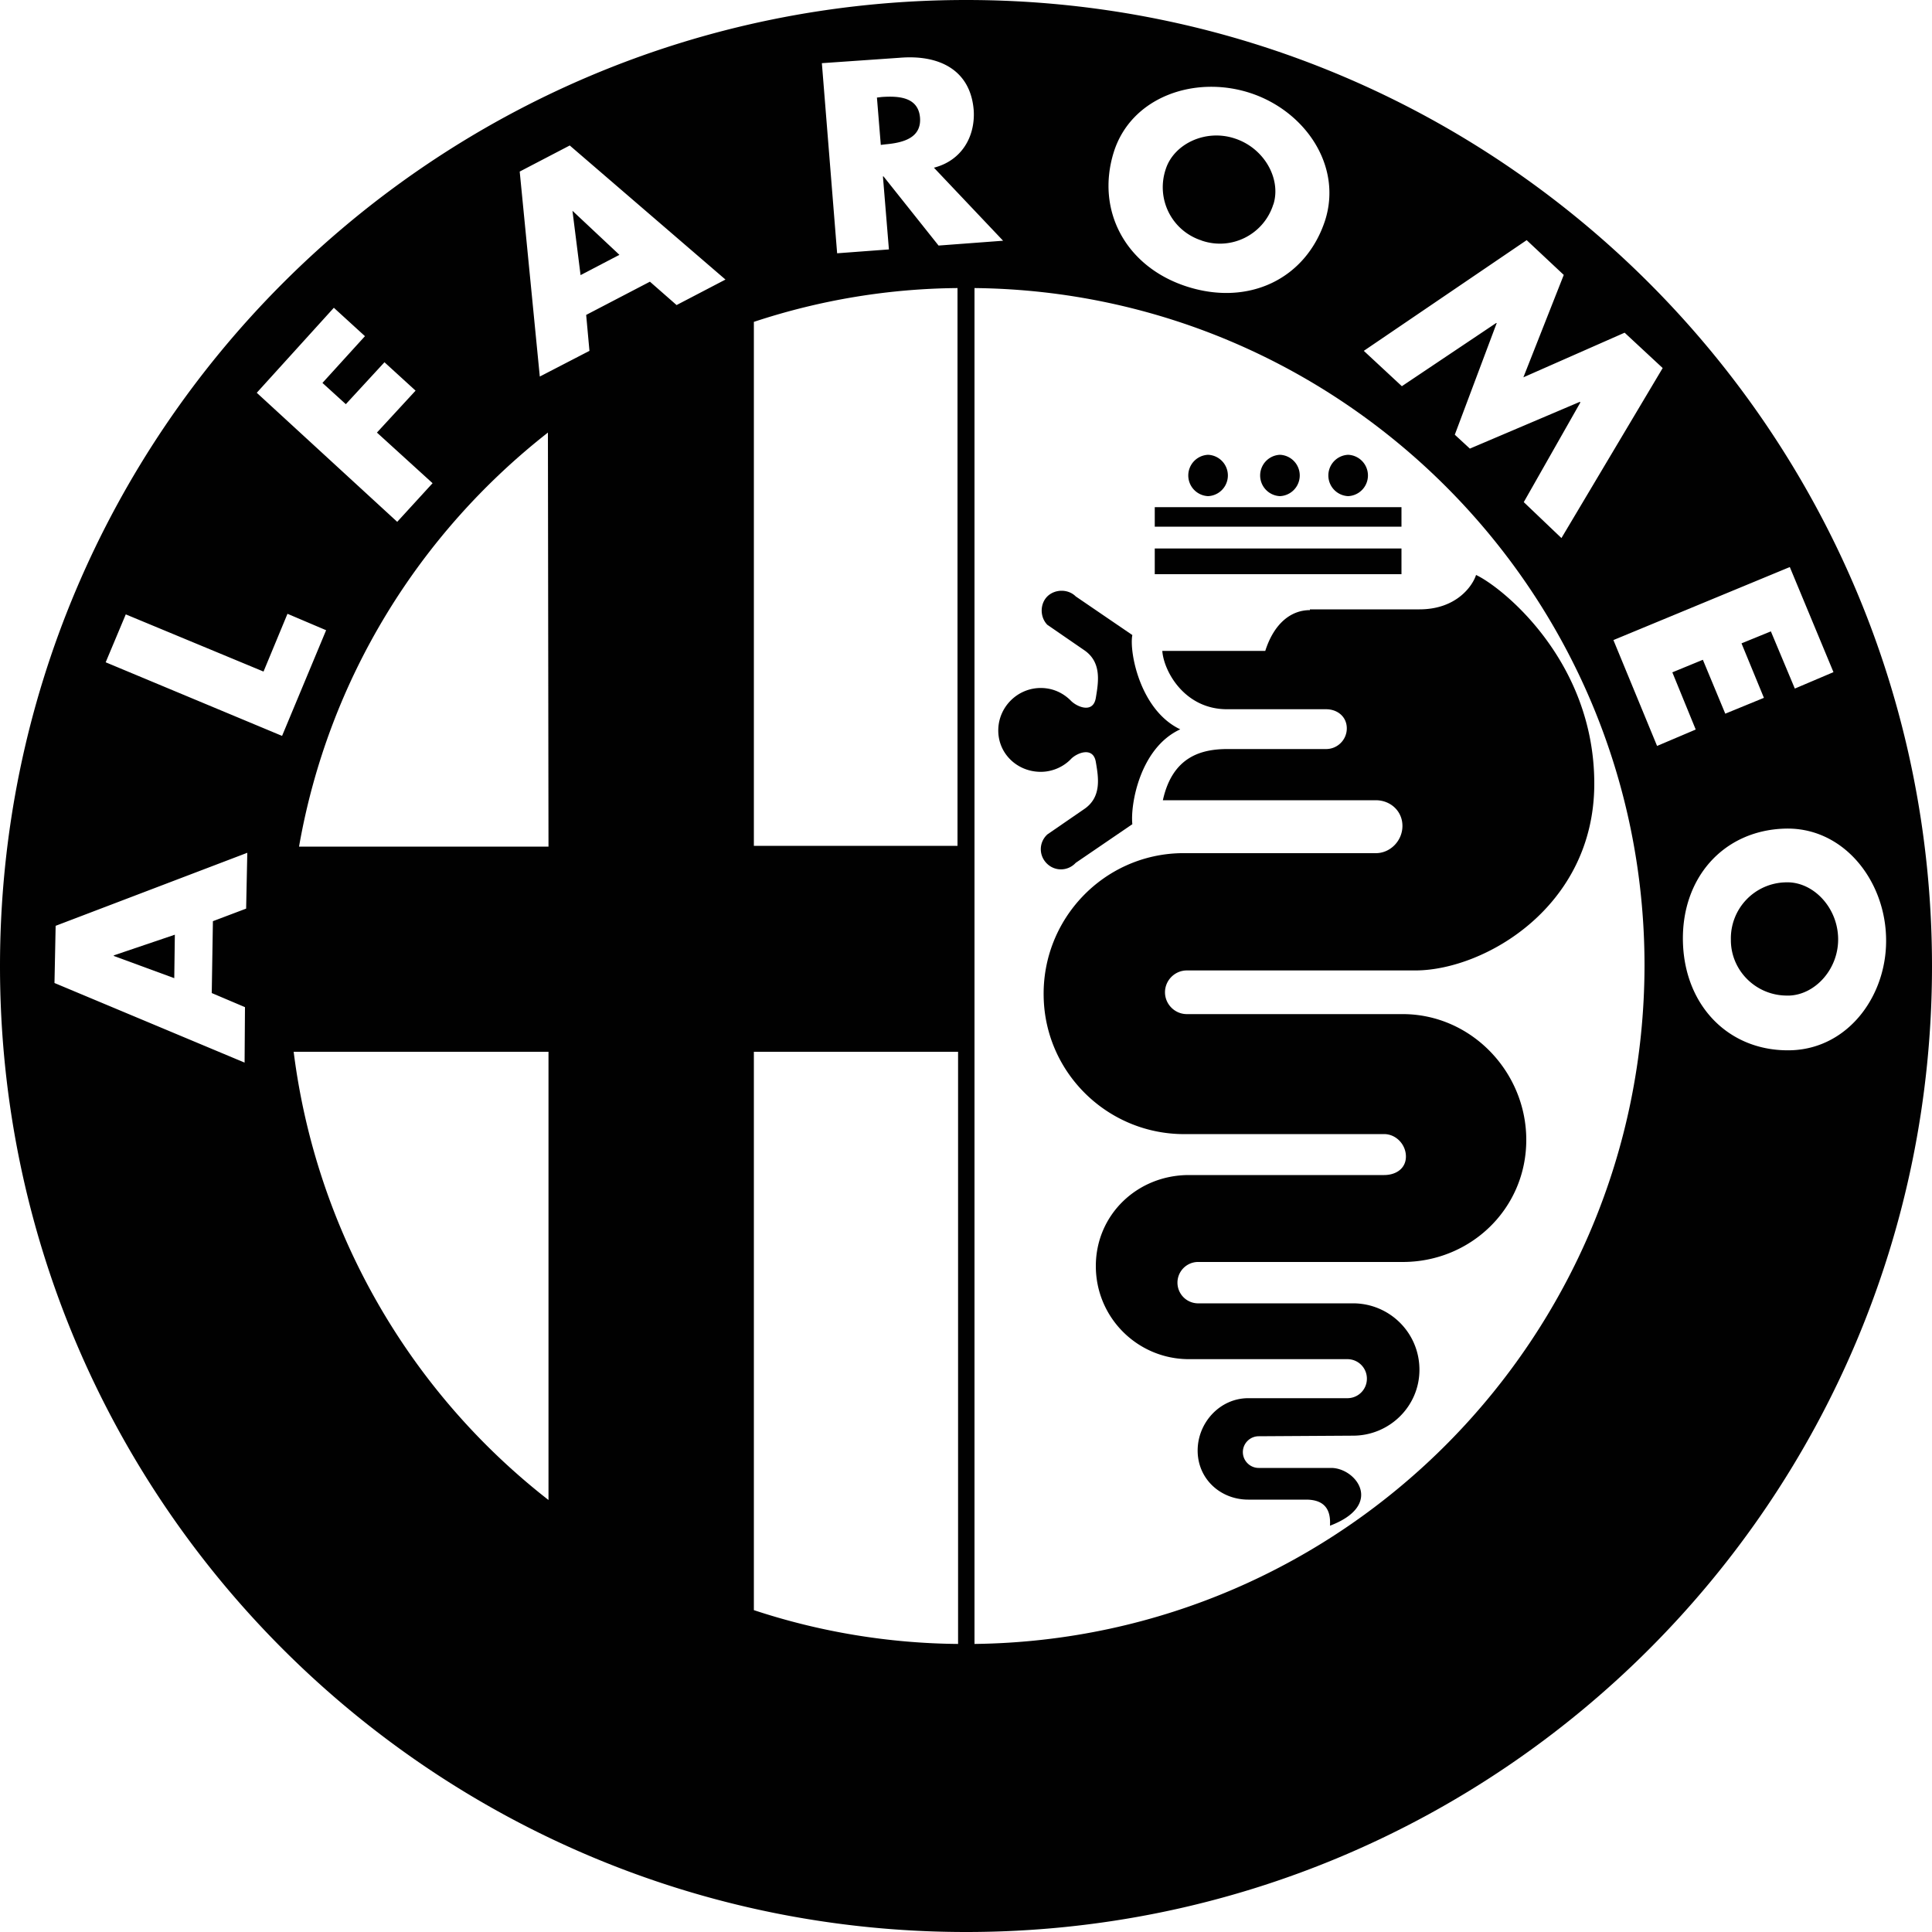
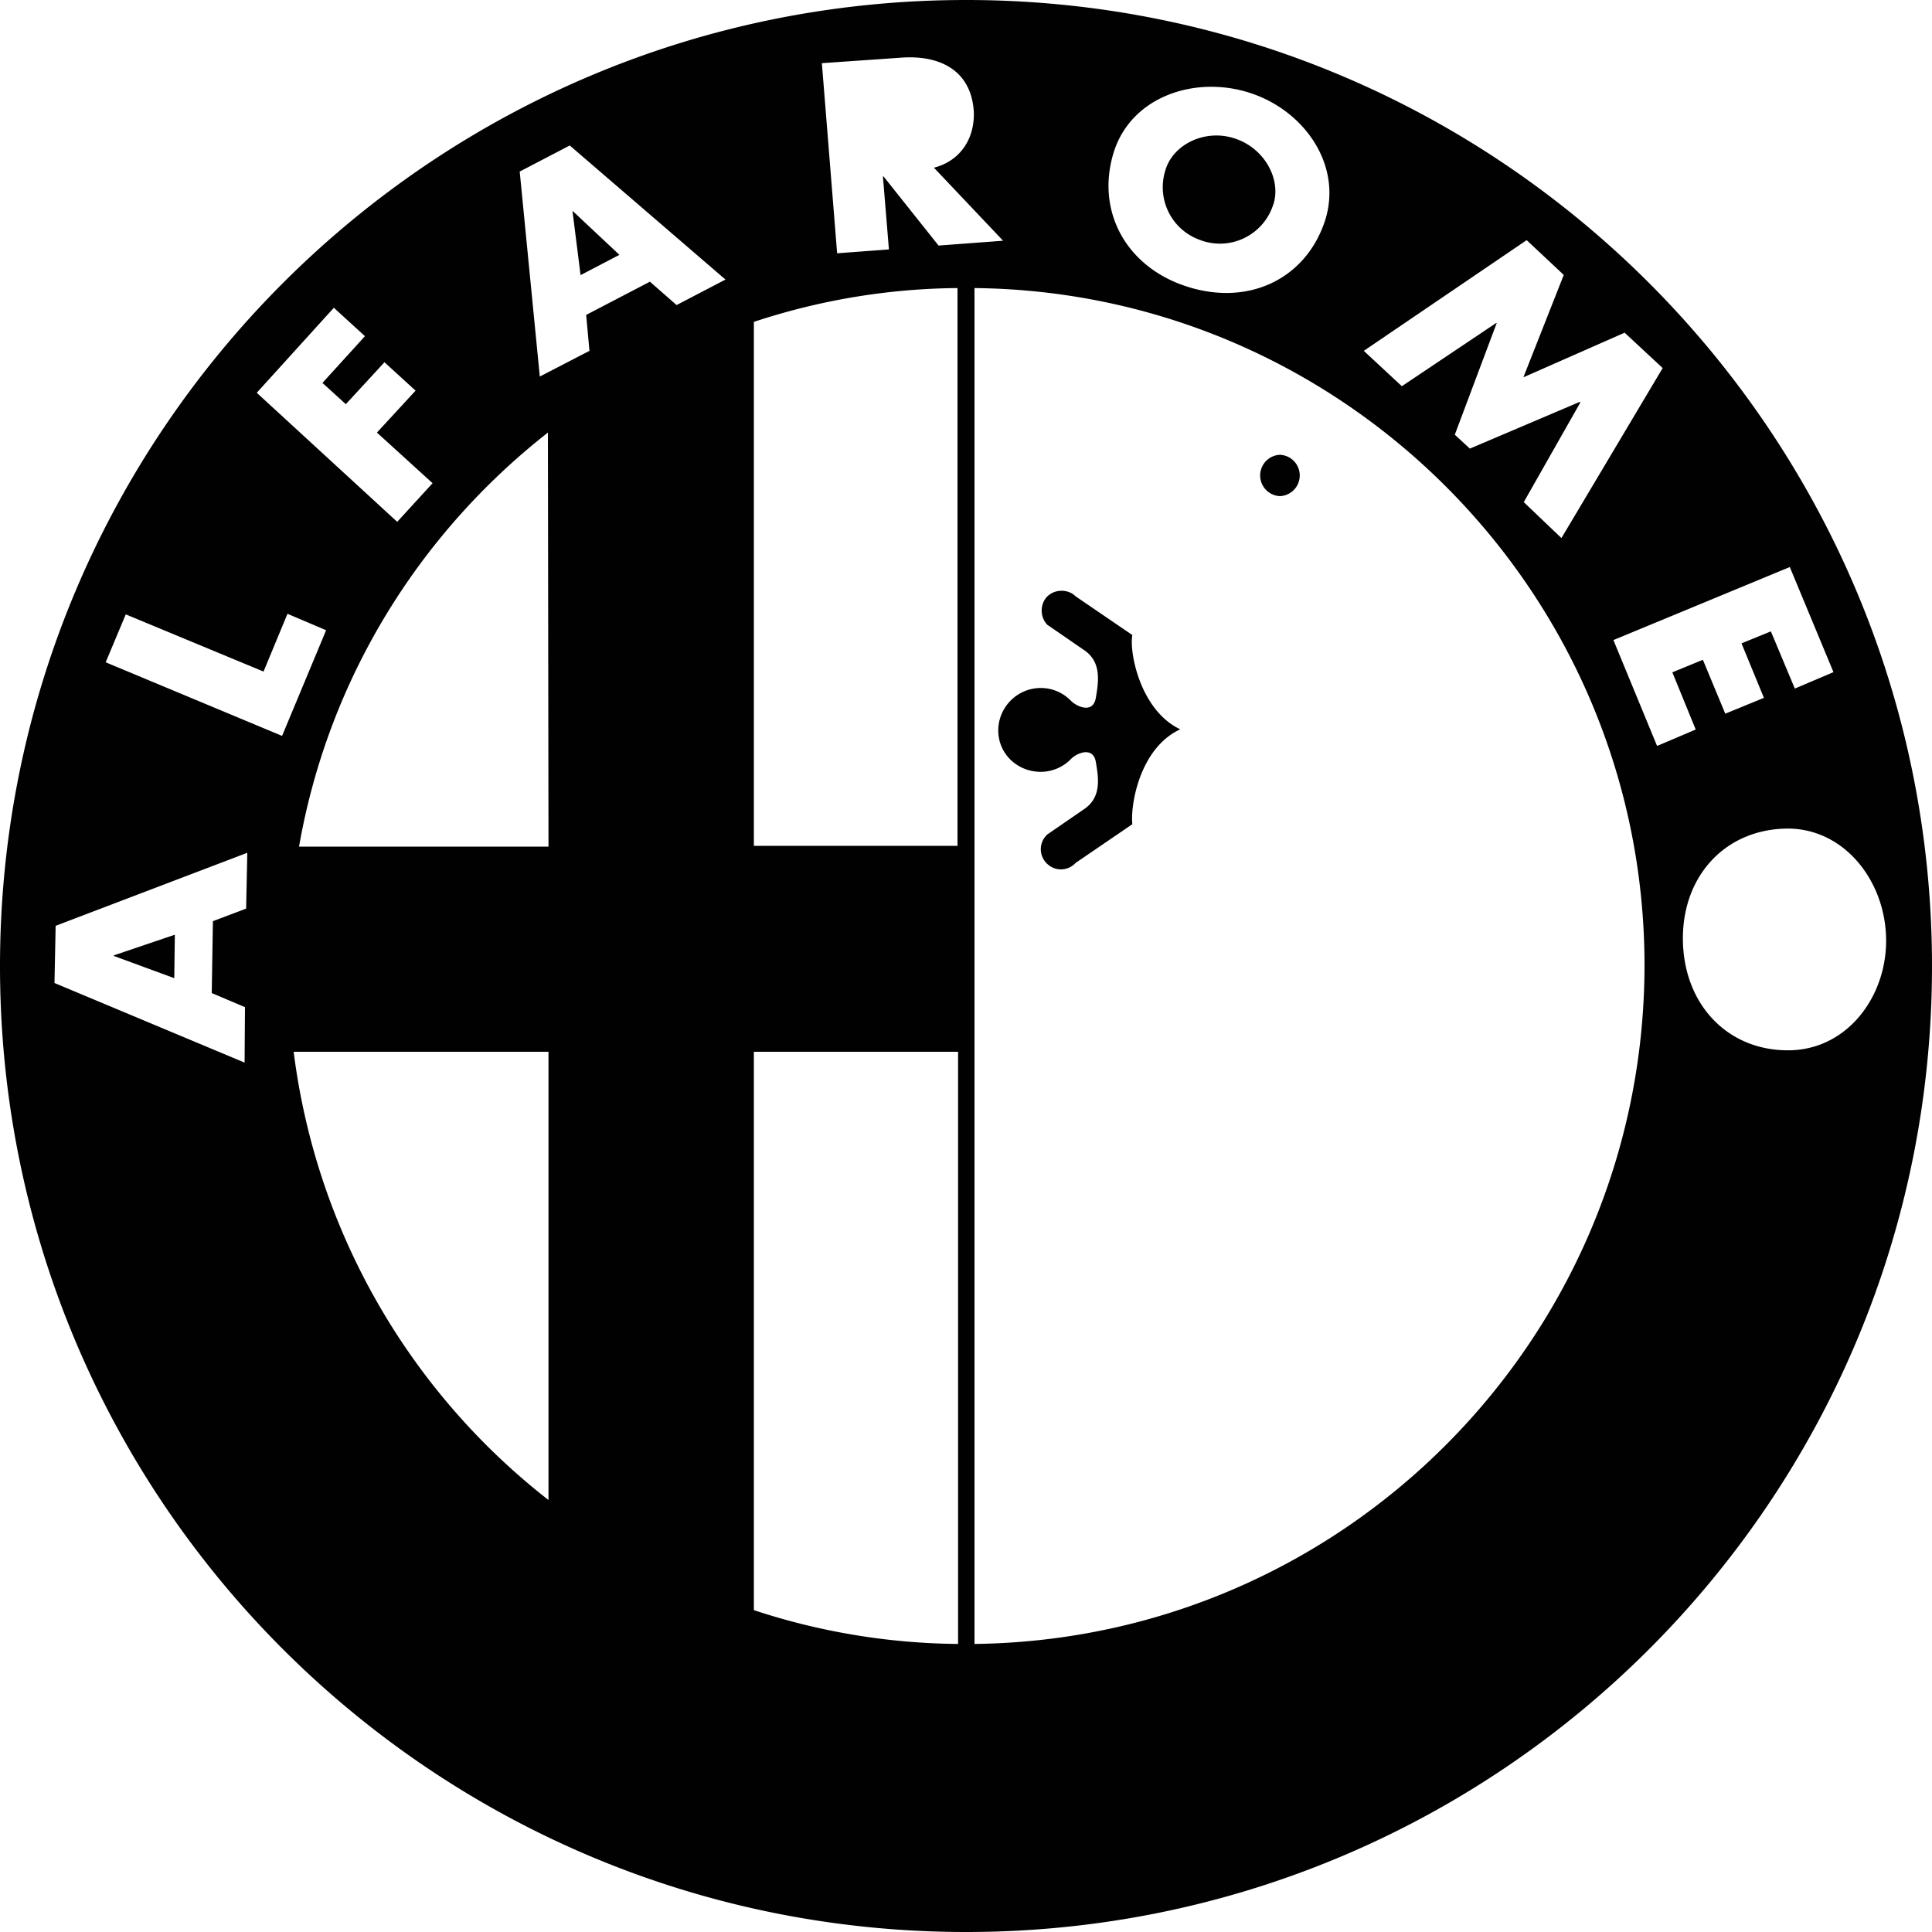
<svg xmlns="http://www.w3.org/2000/svg" xmlns:xlink="http://www.w3.org/1999/xlink" class="mx-auto" title="Alfa Romeo" viewBox="0 0 64 64" width="64" height="64" fill="">
  <defs>
    <symbol id="m_alfa_romeo" viewBox="0 0 100 100">
      <style />
      <g fill="#010101">
        <path d="M62.14 12.43c.03 0 .06.03.08.03 1.52.51 3.16-.31 3.67-1.83 0-.03.03-.06.03-.08.39-1.3-.48-2.88-2-3.38-1.52-.51-3.16.28-3.58 1.58-.51 1.51.27 3.15 1.8 3.68zM9.05 48.38l-3.16 1.07v.03l3.13 1.15zm57.2-22.7a1.071 1.071 0 000-2.14 1.071 1.071 0 000 2.14zM56.1 41.89l-1.89 1.3-.06.06c-.39.42-.37 1.07.06 1.47.42.39 1.07.37 1.47-.06l2.93-2c-.11-1.01.39-3.95 2.48-4.91-2.09-.99-2.65-4.03-2.48-4.88l-2.93-2c-.39-.39-1.07-.39-1.47 0-.39.39-.39 1.07 0 1.47l1.89 1.3c.93.62.76 1.64.62 2.48-.14.85-1.01.45-1.3.14-.42-.42-.96-.65-1.55-.65-1.21 0-2.2.99-2.2 2.2s.99 2.14 2.2 2.14c.59 0 1.16-.25 1.55-.65.28-.31 1.16-.7 1.3.14.14.82.31 1.83-.62 2.45zm-24.04-28.7l-2.43-2.28.42 3.33z" />
        <path d="M50.01 0C22.39 0 0 22.39 0 50.01 0 77.64 22.39 100 50.01 100S100 77.61 100 50.01C100 22.39 77.61 0 50.01 0zm29.01 12.43l1.92 1.8-2.09 5.3 5.24-2.31 1.97 1.83-5.24 8.8-1.95-1.86 2.93-5.16-.03-.03-5.69 2.42-.78-.72 2.17-5.78h-.03l-4.88 3.27-1.97-1.83 8.43-5.73zM57.65 7.87c.9-2.85 4.17-3.98 7.02-3.07s4.82 3.75 3.92 6.6c-.99 3.04-3.95 4.45-7.13 3.44s-4.76-3.93-3.81-6.97zm-18.63 8.79c3.41-1.13 6.96-1.72 10.54-1.75v28.87H39.02V16.66zm-21.74-.73l1.61 1.47-2.2 2.42 1.21 1.1 2-2.17 1.61 1.47-2 2.17 2.88 2.62-1.83 2-7.27-6.68 3.99-4.4zm-4.54 31.1l-1.72.65-.06 3.72 1.72.73-.02 2.87-9.84-4.12.06-2.96 9.92-3.78-.06 2.89zm1.86-8.94l-9.13-3.81 1.04-2.48 7.13 2.96 1.24-2.99 2 .85-2.28 5.47zm13.79 39.55a34.944 34.944 0 01-13.19-23.2h13.19v23.2zM15.48 43.81C17 35.13 21.71 27.6 28.36 22.39l.03 21.43H15.48zm19.54-28.02l-1.38-1.21-3.3 1.72.17 1.86-2.57 1.33L26.9 8.88l2.59-1.35 8.06 6.94-2.53 1.32zm14.57 69.3c-3.58-.03-7.16-.62-10.57-1.75v-28.9h10.57v30.65zm-1.01-72.38l-2.85-3.58h-.03l.31 3.78-2.68.2-.79-9.84 4.03-.28c2.03-.17 3.67.62 3.83 2.73.08 1.35-.62 2.59-2.06 2.96l3.58 3.78-3.34.25zm1.86 72.38V14.91c19.14.2 34.68 15.82 34.68 35.07-.03 19.26-15.51 34.88-34.68 35.11zm33.07-51.96l9.13-3.78 2.26 5.44-2 .85-1.24-2.96-1.52.62 1.16 2.82-2 .82-1.16-2.79-1.58.65 1.21 2.96-2 .85-2.26-5.48zm9.24 21.23c-3.19.11-5.53-2.23-5.64-5.55-.11-3.33 2.06-5.81 5.24-5.92 2.99-.11 5.16 2.57 5.27 5.55.12 2.98-1.88 5.8-4.87 5.92z" />
-         <path d="M92.44 45.67a2.898 2.898 0 00-2.85 2.96v.08c.03 1.58 1.35 2.85 2.96 2.82h.08c1.35-.06 2.57-1.41 2.51-3.02s-1.34-2.89-2.7-2.84zM59.77 28.39h12.77v1.33H59.77zm8.03 3.16v.03c-.99 0-1.86.7-2.31 2.11h-5.33c.08 1.07 1.16 3.02 3.35 3.02h5.13c.59 0 1.07.39 1.07.99 0 .59-.48 1.07-1.07 1.07h-5.1c-1.33 0-2.85.37-3.35 2.65h11.02c.76 0 1.38.56 1.38 1.33 0 .76-.62 1.41-1.38 1.41H61.12c-4 .08-7.19 3.41-7.1 7.44.08 4 3.41 7.19 7.44 7.1h10.18c.62 0 1.13.54 1.13 1.16s-.51.96-1.13.96h-10.1c-2.68 0-4.82 2.06-4.82 4.71 0 2.68 2.17 4.82 4.82 4.82h8.2c.56 0 1.01.45 1.01 1.01s-.45 1.01-1.01 1.01h-5.13c-1.47 0-2.62 1.27-2.62 2.71 0 1.47 1.18 2.54 2.62 2.54h2.99c1.18 0 1.27.79 1.24 1.35 2.82-1.07 1.35-2.99.06-2.99h-3.75c-.45 0-.82-.37-.82-.82 0-.45.37-.82.82-.82l4.88-.03c1.89 0 3.44-1.52 3.44-3.41 0-1.92-1.55-3.44-3.44-3.44h-8.06a1.071 1.071 0 010-2.14H72.6c3.52 0 6.4-2.76 6.4-6.32 0-3.52-2.85-6.51-6.4-6.51H61.43c-.62 0-1.13-.51-1.13-1.13s.51-1.13 1.13-1.13H73.3c3.55-.03 9.22-3.3 9.22-9.67s-4.79-10.18-6.12-10.8c-.17.54-.99 1.78-2.93 1.78H67.8zM45.64 5.02l-.25.03.2 2.45.25-.03c.87-.08 1.86-.31 1.78-1.38-.09-1.07-1.1-1.13-1.98-1.07zm24.14 20.66a1.071 1.071 0 000-2.14 1.071 1.071 0 000 2.14zm-10.01.57h12.77v1.01H59.77zm2.76-.57a1.071 1.071 0 000-2.14 1.071 1.071 0 000 2.14z" />
      </g>
    </symbol>
  </defs>
  <use xlink:href="#m_alfa_romeo" />
</svg>